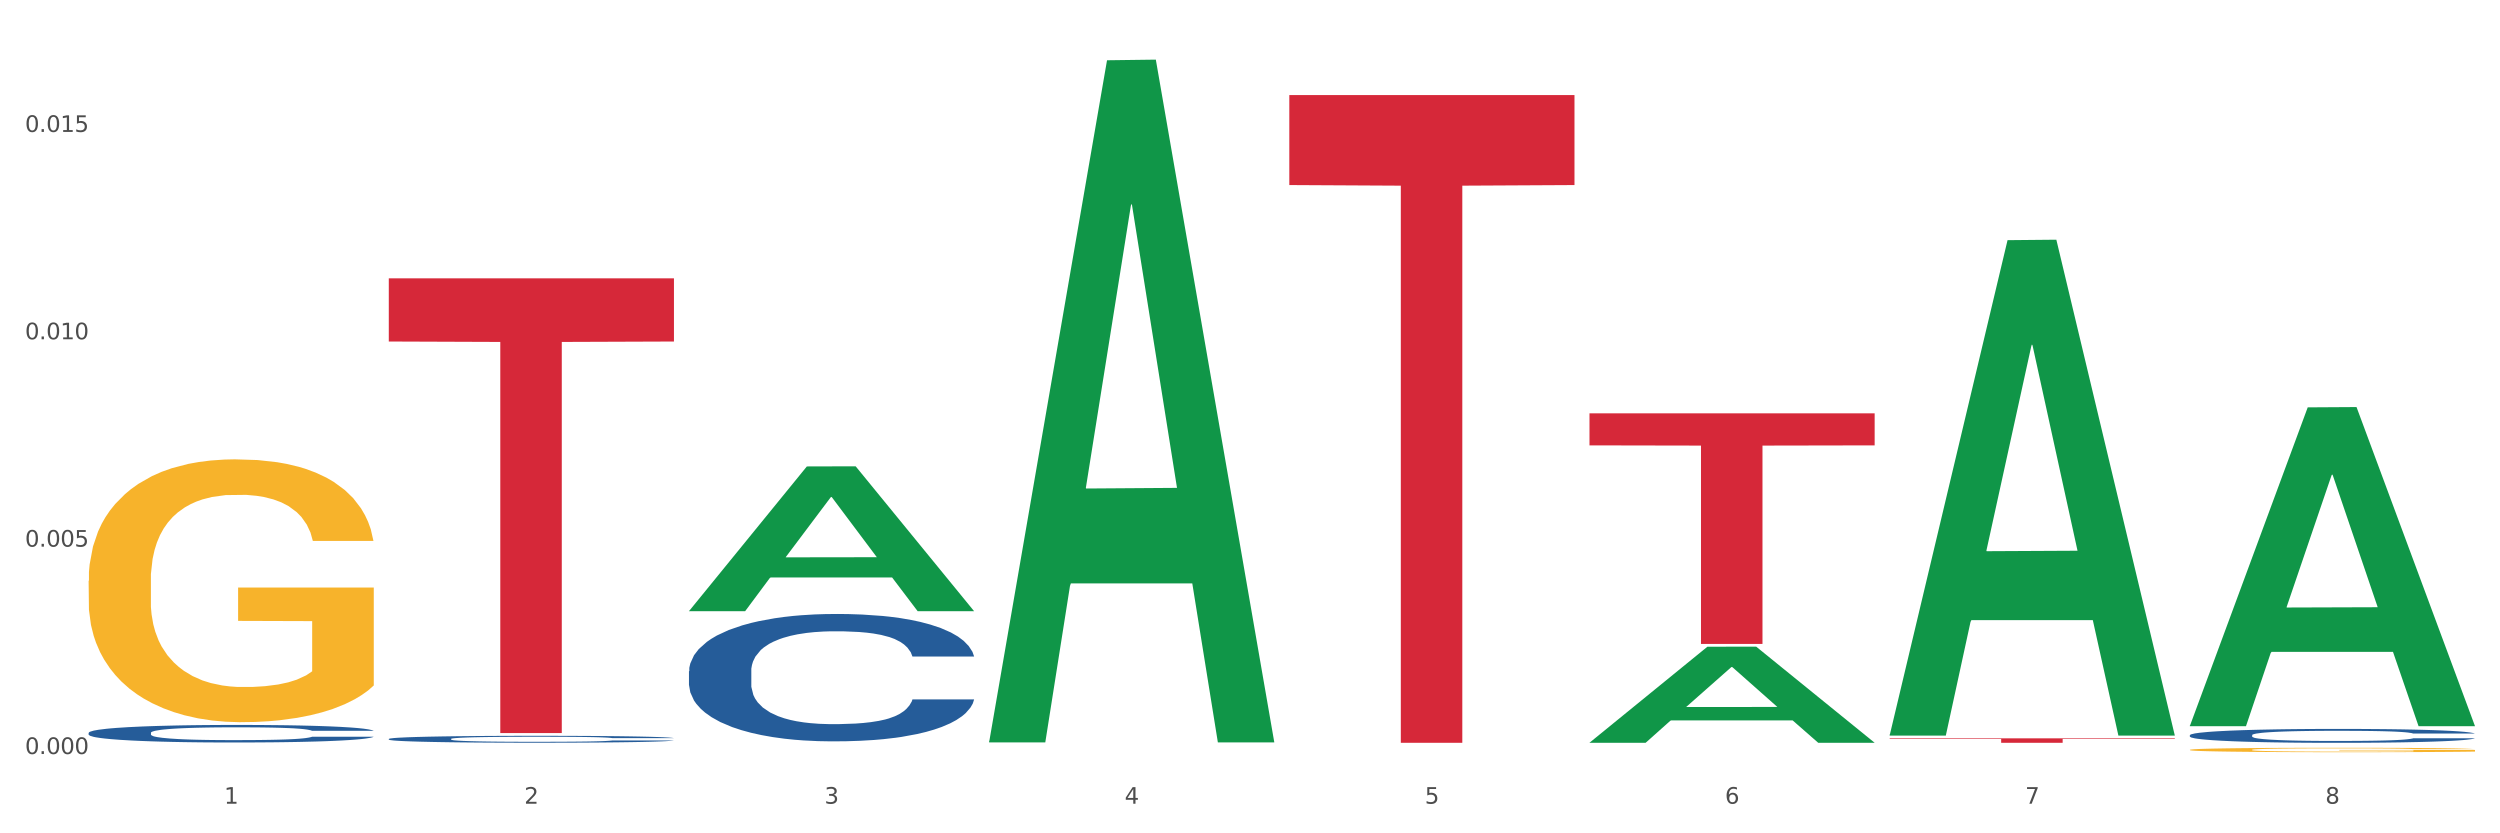
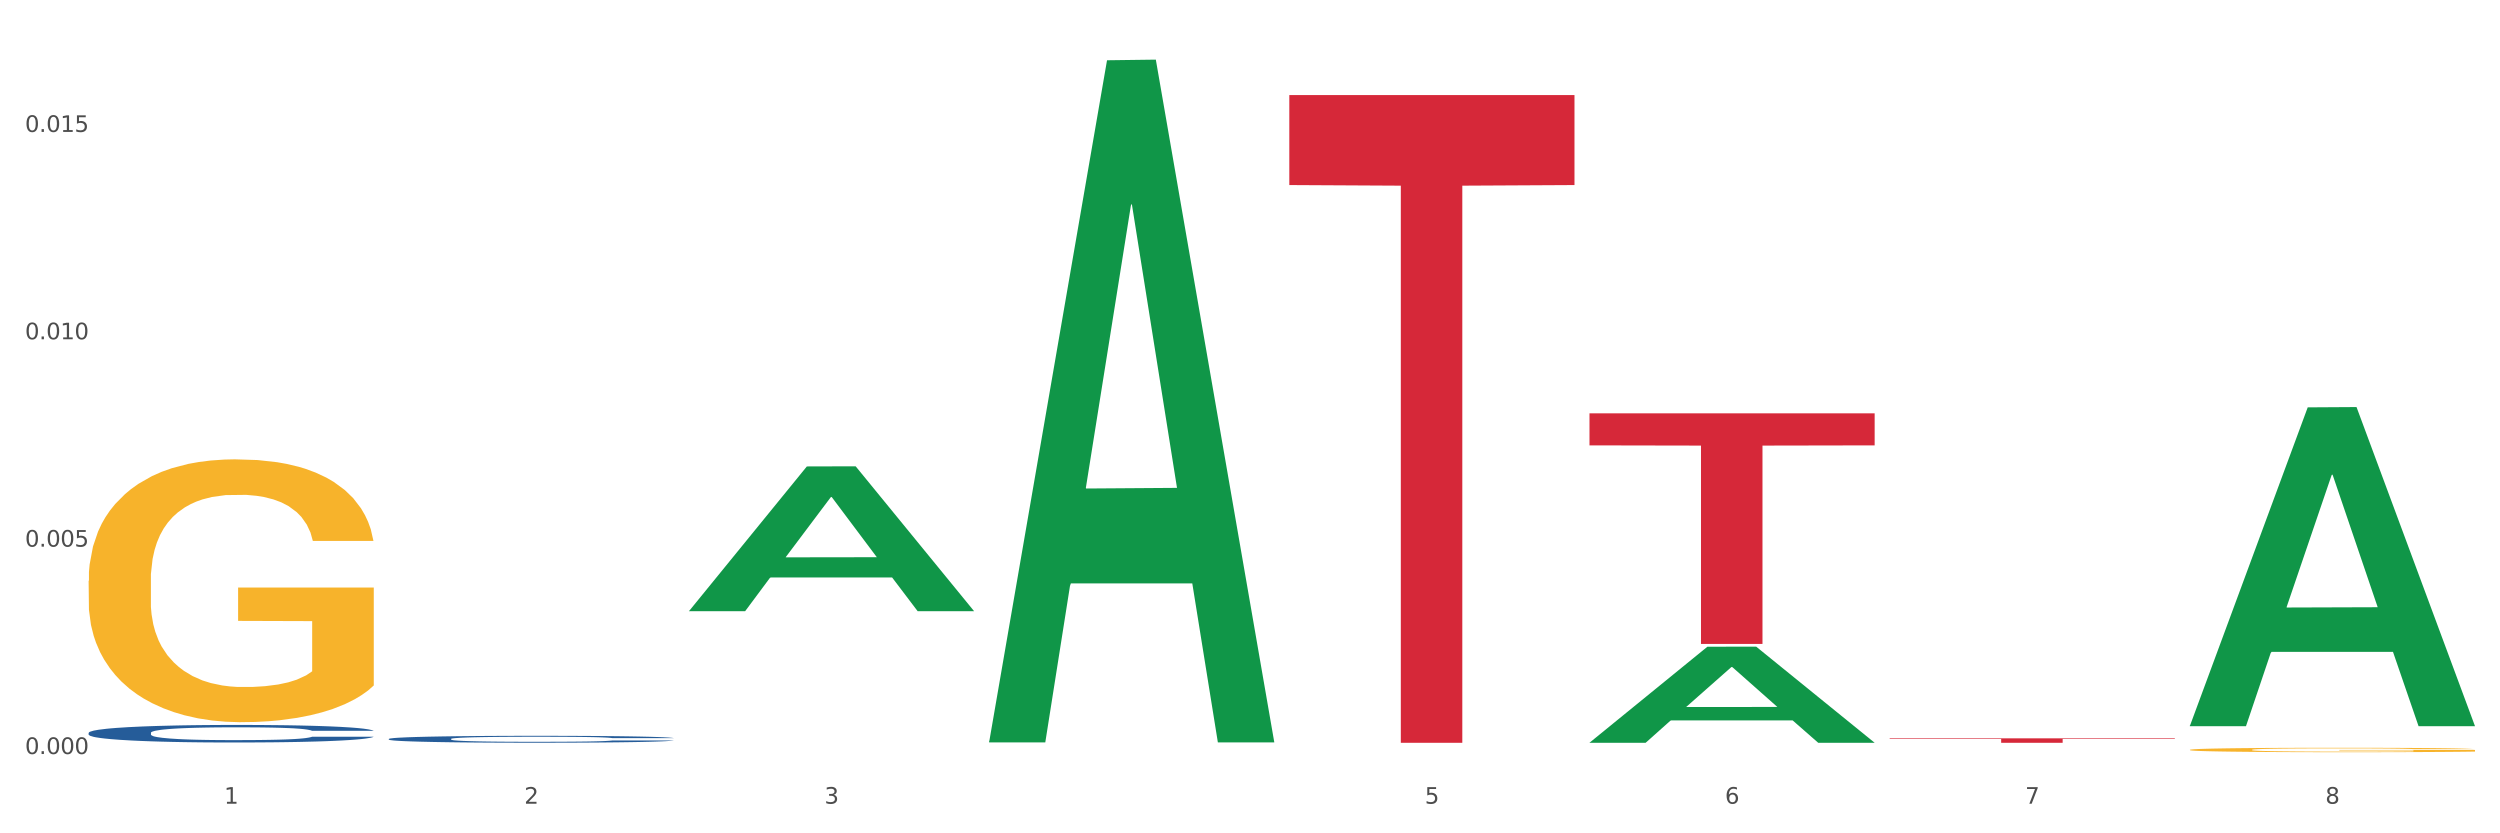
<svg xmlns="http://www.w3.org/2000/svg" xmlns:xlink="http://www.w3.org/1999/xlink" width="1080pt" height="360pt" viewBox="0 0 1080 360" version="1.1">
  <rect x="0" y="0" width="1080" height="360" fill="#333333" stroke="none" />
  <defs>
    <style type="text/css">*{stroke-linejoin: round; stroke-linecap: butt}</style>
  </defs>
  <g id="figure_1">
    <g id="patch_1">
      <path d="M 0 360  L 1080 360  L 1080 0  L 0 0  z " style="fill: #ffffff; stroke: #ffffff; stroke-linejoin: miter" />
    </g>
    <g id="axes_1">
      <g id="matplotlib.axis_1">
        <g id="xtick_1">
          <g id="text_1">
            <g style="fill: #4d4d4d" transform="translate(96.825 347.204) scale(0.096 -0.096)">
              <defs>
                <path id="DejaVuSans-31" d="M 794 531  L 1825 531  L 1825 4091  L 703 3866  L 703 4441  L 1819 4666  L 2450 4666  L 2450 531  L 3481 531  L 3481 0  L 794 0  L 794 531  z " transform="scale(0.016)" />
              </defs>
              <use xlink:href="#DejaVuSans-31" />
            </g>
          </g>
        </g>
        <g id="xtick_2">
          <g id="text_2">
            <g style="fill: #4d4d4d" transform="translate(226.5 347.204) scale(0.096 -0.096)">
              <defs>
                <path id="DejaVuSans-32" d="M 1228 531  L 3431 531  L 3431 0  L 469 0  L 469 531  Q 828 903 1448 1529  Q 2069 2156 2228 2338  Q 2531 2678 2651 2914  Q 2772 3150 2772 3378  Q 2772 3750 2511 3984  Q 2250 4219 1831 4219  Q 1534 4219 1204 4116  Q 875 4013 500 3803  L 500 4441  Q 881 4594 1212 4672  Q 1544 4750 1819 4750  Q 2544 4750 2975 4387  Q 3406 4025 3406 3419  Q 3406 3131 3298 2873  Q 3191 2616 2906 2266  Q 2828 2175 2409 1742  Q 1991 1309 1228 531  z " transform="scale(0.016)" />
              </defs>
              <use xlink:href="#DejaVuSans-32" />
            </g>
          </g>
        </g>
        <g id="xtick_3">
          <g id="text_3">
            <g style="fill: #4d4d4d" transform="translate(356.175 347.204) scale(0.096 -0.096)">
              <defs>
                <path id="DejaVuSans-33" d="M 2597 2516  Q 3050 2419 3304 2112  Q 3559 1806 3559 1356  Q 3559 666 3084 287  Q 2609 -91 1734 -91  Q 1441 -91 1130 -33  Q 819 25 488 141  L 488 750  Q 750 597 1062 519  Q 1375 441 1716 441  Q 2309 441 2620 675  Q 2931 909 2931 1356  Q 2931 1769 2642 2001  Q 2353 2234 1838 2234  L 1294 2234  L 1294 2753  L 1863 2753  Q 2328 2753 2575 2939  Q 2822 3125 2822 3475  Q 2822 3834 2567 4026  Q 2313 4219 1838 4219  Q 1578 4219 1281 4162  Q 984 4106 628 3988  L 628 4550  Q 988 4650 1302 4700  Q 1616 4750 1894 4750  Q 2613 4750 3031 4423  Q 3450 4097 3450 3541  Q 3450 3153 3228 2886  Q 3006 2619 2597 2516  z " transform="scale(0.016)" />
              </defs>
              <use xlink:href="#DejaVuSans-33" />
            </g>
          </g>
        </g>
        <g id="xtick_4">
          <g id="text_4">
            <g style="fill: #4d4d4d" transform="translate(485.85 347.204) scale(0.096 -0.096)">
              <defs>
-                 <path id="DejaVuSans-34" d="M 2419 4116  L 825 1625  L 2419 1625  L 2419 4116  z M 2253 4666  L 3047 4666  L 3047 1625  L 3713 1625  L 3713 1100  L 3047 1100  L 3047 0  L 2419 0  L 2419 1100  L 313 1100  L 313 1709  L 2253 4666  z " transform="scale(0.016)" />
-               </defs>
+                 </defs>
              <use xlink:href="#DejaVuSans-34" />
            </g>
          </g>
        </g>
        <g id="xtick_5">
          <g id="text_5">
            <g style="fill: #4d4d4d" transform="translate(615.525 347.204) scale(0.096 -0.096)">
              <defs>
                <path id="DejaVuSans-35" d="M 691 4666  L 3169 4666  L 3169 4134  L 1269 4134  L 1269 2991  Q 1406 3038 1543 3061  Q 1681 3084 1819 3084  Q 2600 3084 3056 2656  Q 3513 2228 3513 1497  Q 3513 744 3044 326  Q 2575 -91 1722 -91  Q 1428 -91 1123 -41  Q 819 9 494 109  L 494 744  Q 775 591 1075 516  Q 1375 441 1709 441  Q 2250 441 2565 725  Q 2881 1009 2881 1497  Q 2881 1984 2565 2268  Q 2250 2553 1709 2553  Q 1456 2553 1204 2497  Q 953 2441 691 2322  L 691 4666  z " transform="scale(0.016)" />
              </defs>
              <use xlink:href="#DejaVuSans-35" />
            </g>
          </g>
        </g>
        <g id="xtick_6">
          <g id="text_6">
            <g style="fill: #4d4d4d" transform="translate(745.2 347.204) scale(0.096 -0.096)">
              <defs>
                <path id="DejaVuSans-36" d="M 2113 2584  Q 1688 2584 1439 2293  Q 1191 2003 1191 1497  Q 1191 994 1439 701  Q 1688 409 2113 409  Q 2538 409 2786 701  Q 3034 994 3034 1497  Q 3034 2003 2786 2293  Q 2538 2584 2113 2584  z M 3366 4563  L 3366 3988  Q 3128 4100 2886 4159  Q 2644 4219 2406 4219  Q 1781 4219 1451 3797  Q 1122 3375 1075 2522  Q 1259 2794 1537 2939  Q 1816 3084 2150 3084  Q 2853 3084 3261 2657  Q 3669 2231 3669 1497  Q 3669 778 3244 343  Q 2819 -91 2113 -91  Q 1303 -91 875 529  Q 447 1150 447 2328  Q 447 3434 972 4092  Q 1497 4750 2381 4750  Q 2619 4750 2861 4703  Q 3103 4656 3366 4563  z " transform="scale(0.016)" />
              </defs>
              <use xlink:href="#DejaVuSans-36" />
            </g>
          </g>
        </g>
        <g id="xtick_7">
          <g id="text_7">
            <g style="fill: #4d4d4d" transform="translate(874.875 347.204) scale(0.096 -0.096)">
              <defs>
                <path id="DejaVuSans-37" d="M 525 4666  L 3525 4666  L 3525 4397  L 1831 0  L 1172 0  L 2766 4134  L 525 4134  L 525 4666  z " transform="scale(0.016)" />
              </defs>
              <use xlink:href="#DejaVuSans-37" />
            </g>
          </g>
        </g>
        <g id="xtick_8">
          <g id="text_8">
            <g style="fill: #4d4d4d" transform="translate(1004.55 347.204) scale(0.096 -0.096)">
              <defs>
                <path id="DejaVuSans-38" d="M 2034 2216  Q 1584 2216 1326 1975  Q 1069 1734 1069 1313  Q 1069 891 1326 650  Q 1584 409 2034 409  Q 2484 409 2743 651  Q 3003 894 3003 1313  Q 3003 1734 2745 1975  Q 2488 2216 2034 2216  z M 1403 2484  Q 997 2584 770 2862  Q 544 3141 544 3541  Q 544 4100 942 4425  Q 1341 4750 2034 4750  Q 2731 4750 3128 4425  Q 3525 4100 3525 3541  Q 3525 3141 3298 2862  Q 3072 2584 2669 2484  Q 3125 2378 3379 2068  Q 3634 1759 3634 1313  Q 3634 634 3220 271  Q 2806 -91 2034 -91  Q 1263 -91 848 271  Q 434 634 434 1313  Q 434 1759 690 2068  Q 947 2378 1403 2484  z M 1172 3481  Q 1172 3119 1398 2916  Q 1625 2713 2034 2713  Q 2441 2713 2670 2916  Q 2900 3119 2900 3481  Q 2900 3844 2670 4047  Q 2441 4250 2034 4250  Q 1625 4250 1398 4047  Q 1172 3844 1172 3481  z " transform="scale(0.016)" />
              </defs>
              <use xlink:href="#DejaVuSans-38" />
            </g>
          </g>
        </g>
        <g id="xtick_9" />
        <g id="xtick_10" />
        <g id="xtick_11" />
        <g id="xtick_12" />
        <g id="xtick_13" />
        <g id="xtick_14" />
        <g id="xtick_15" />
      </g>
      <g id="matplotlib.axis_2">
        <g id="ytick_1">
          <g id="text_9">
            <g style="fill: #4d4d4d" transform="translate(10.8 325.735) scale(0.096 -0.096)">
              <defs>
                <path id="DejaVuSans-30" d="M 2034 4250  Q 1547 4250 1301 3770  Q 1056 3291 1056 2328  Q 1056 1369 1301 889  Q 1547 409 2034 409  Q 2525 409 2770 889  Q 3016 1369 3016 2328  Q 3016 3291 2770 3770  Q 2525 4250 2034 4250  z M 2034 4750  Q 2819 4750 3233 4129  Q 3647 3509 3647 2328  Q 3647 1150 3233 529  Q 2819 -91 2034 -91  Q 1250 -91 836 529  Q 422 1150 422 2328  Q 422 3509 836 4129  Q 1250 4750 2034 4750  z " transform="scale(0.016)" />
                <path id="DejaVuSans-2e" d="M 684 794  L 1344 794  L 1344 0  L 684 0  L 684 794  z " transform="scale(0.016)" />
              </defs>
              <use xlink:href="#DejaVuSans-30" />
              <use xlink:href="#DejaVuSans-2e" transform="translate(63.623 0)" />
              <use xlink:href="#DejaVuSans-30" transform="translate(95.41 0)" />
              <use xlink:href="#DejaVuSans-30" transform="translate(159.033 0)" />
              <use xlink:href="#DejaVuSans-30" transform="translate(222.656 0)" />
            </g>
          </g>
        </g>
        <g id="ytick_2">
          <g id="text_10">
            <g style="fill: #4d4d4d" transform="translate(10.8 236.155) scale(0.096 -0.096)">
              <use xlink:href="#DejaVuSans-30" />
              <use xlink:href="#DejaVuSans-2e" transform="translate(63.623 0)" />
              <use xlink:href="#DejaVuSans-30" transform="translate(95.41 0)" />
              <use xlink:href="#DejaVuSans-30" transform="translate(159.033 0)" />
              <use xlink:href="#DejaVuSans-35" transform="translate(222.656 0)" />
            </g>
          </g>
        </g>
        <g id="ytick_3">
          <g id="text_11">
            <g style="fill: #4d4d4d" transform="translate(10.8 146.575) scale(0.096 -0.096)">
              <use xlink:href="#DejaVuSans-30" />
              <use xlink:href="#DejaVuSans-2e" transform="translate(63.623 0)" />
              <use xlink:href="#DejaVuSans-30" transform="translate(95.41 0)" />
              <use xlink:href="#DejaVuSans-31" transform="translate(159.033 0)" />
              <use xlink:href="#DejaVuSans-30" transform="translate(222.656 0)" />
            </g>
          </g>
        </g>
        <g id="ytick_4">
          <g id="text_12">
            <g style="fill: #4d4d4d" transform="translate(10.8 56.995) scale(0.096 -0.096)">
              <use xlink:href="#DejaVuSans-30" />
              <use xlink:href="#DejaVuSans-2e" transform="translate(63.623 0)" />
              <use xlink:href="#DejaVuSans-30" transform="translate(95.41 0)" />
              <use xlink:href="#DejaVuSans-31" transform="translate(159.033 0)" />
              <use xlink:href="#DejaVuSans-35" transform="translate(222.656 0)" />
            </g>
          </g>
        </g>
        <g id="ytick_5" />
        <g id="ytick_6" />
        <g id="ytick_7" />
      </g>
      <g id="PolyCollection_1">
        <path d="M 297.633 263.93  L 297.76 263.871  L 348.561 201.501  L 369.643 201.442  L 420.825 264.048  L 396.44 264.048  L 385.391 249.469  L 332.94 249.469  L 332.559 249.704  L 321.89 264.048  L 297.633 264.048  L 297.633 263.93  L 339.544 240.769  L 378.787 240.71  L 359.356 214.786  L 359.102 214.669  L 358.848 214.845  L 339.417 240.71  L 339.544 240.769  L 297.633 263.93  z " clip-path="url(#p3fea702dbd)" style="fill: #109648" />
-         <path d="M 946.009 317.591  L 946.154 317.586  L 946.154 317.432  L 946.591 317.223  L 948.193 316.839  L 950.232 316.548  L 953.726 316.208  L 955.619 316.065  L 958.095 315.906  L 963.191 315.647  L 969.016 315.428  L 973.093 315.307  L 976.151 315.23  L 982.995 315.093  L 986.927 315.033  L 991.004 314.983  L 994.499 314.95  L 1000.324 314.912  L 1004.983 314.895  L 1010.371 314.89  L 1014.885 314.895  L 1020.855 314.917  L 1029.592 314.983  L 1032.942 315.022  L 1037.456 315.087  L 1042.115 315.175  L 1045.901 315.263  L 1050.27 315.389  L 1054.784 315.554  L 1059.152 315.763  L 1062.21 315.955  L 1064.686 316.158  L 1066.87 316.405  L 1068.472 316.674  L 1069.2 316.899  L 1042.552 316.899  L 1041.824 316.696  L 1040.368 316.477  L 1038.912 316.328  L 1037.31 316.208  L 1034.835 316.07  L 1032.65 315.982  L 1029.01 315.878  L 1025.661 315.812  L 1022.894 315.774  L 1019.545 315.741  L 1012.41 315.708  L 1007.313 315.708  L 1004.11 315.719  L 1000.178 315.746  L 996.829 315.785  L 992.897 315.851  L 989.839 315.922  L 986.781 316.015  L 985.034 316.081  L 982.413 316.202  L 980.665 316.301  L 978.335 316.471  L 977.025 316.592  L 974.695 316.905  L 973.676 317.136  L 973.239 317.295  L 972.948 317.47  L 972.948 318.327  L 973.821 318.711  L 974.549 318.876  L 975.714 319.063  L 977.899 319.304  L 981.102 319.54  L 984.451 319.711  L 987.218 319.815  L 989.839 319.892  L 992.46 319.952  L 995.664 320.007  L 998.285 320.04  L 1002.217 320.073  L 1006.876 320.09  L 1010.517 320.09  L 1017.943 320.062  L 1021.292 320.035  L 1024.496 319.996  L 1027.991 319.936  L 1030.757 319.87  L 1032.359 319.821  L 1034.98 319.716  L 1037.019 319.606  L 1038.766 319.48  L 1039.931 319.37  L 1041.242 319.206  L 1042.261 319.019  L 1042.552 318.92  L 1069.2 318.92  L 1068.618 319.118  L 1067.598 319.31  L 1065.56 319.568  L 1063.958 319.716  L 1061.482 319.897  L 1058.861 320.051  L 1055.221 320.221  L 1051.872 320.348  L 1048.377 320.457  L 1044.591 320.556  L 1037.747 320.694  L 1035.271 320.732  L 1030.029 320.798  L 1025.952 320.836  L 1019.982 320.875  L 1013.866 320.897  L 1007.459 320.902  L 1001.78 320.891  L 995.518 320.858  L 991.587 320.825  L 987.218 320.776  L 982.121 320.699  L 977.316 320.606  L 972.802 320.496  L 968.579 320.37  L 964.648 320.227  L 959.551 319.991  L 955.765 319.76  L 952.998 319.546  L 951.105 319.365  L 949.212 319.134  L 948.193 318.975  L 946.591 318.591  L 946.009 318.234  L 946.009 317.591  z " clip-path="url(#p3fea702dbd)" style="fill: #255c99" />
-         <path d="M 297.633 289.962  L 297.779 289.912  L 297.779 288.504  L 298.216 286.594  L 299.817 283.076  L 301.856 280.412  L 305.351 277.296  L 307.244 275.989  L 309.719 274.531  L 314.816 272.169  L 320.641 270.159  L 324.718 269.053  L 327.776 268.349  L 334.62 267.093  L 338.551 266.54  L 342.629 266.087  L 346.123 265.786  L 351.948 265.434  L 356.608 265.283  L 361.996 265.233  L 366.51 265.283  L 372.48 265.484  L 381.217 266.087  L 384.566 266.439  L 389.08 267.042  L 393.74 267.847  L 397.526 268.651  L 401.894 269.807  L 406.409 271.315  L 410.777 273.225  L 413.835 274.984  L 416.31 276.844  L 418.495 279.105  L 420.096 281.568  L 420.825 283.629  L 394.177 283.629  L 393.449 281.769  L 391.993 279.759  L 390.536 278.402  L 388.935 277.296  L 386.459 276.039  L 384.275 275.235  L 380.634 274.28  L 377.285 273.677  L 374.519 273.325  L 371.169 273.024  L 364.034 272.722  L 358.938 272.722  L 355.734 272.823  L 351.802 273.074  L 348.453 273.426  L 344.522 274.029  L 341.464 274.682  L 338.406 275.537  L 336.658 276.14  L 334.037 277.246  L 332.29 278.15  L 329.96 279.709  L 328.649 280.814  L 326.32 283.679  L 325.3 285.79  L 324.863 287.248  L 324.572 288.856  L 324.572 296.697  L 325.446 300.216  L 326.174 301.724  L 327.339 303.432  L 329.523 305.644  L 332.727 307.805  L 336.076 309.363  L 338.843 310.318  L 341.464 311.022  L 344.085 311.575  L 347.288 312.078  L 349.909 312.379  L 353.841 312.681  L 358.501 312.832  L 362.141 312.832  L 369.568 312.58  L 372.917 312.329  L 376.12 311.977  L 379.615 311.424  L 382.382 310.821  L 383.984 310.369  L 386.605 309.414  L 388.643 308.408  L 390.391 307.252  L 391.556 306.247  L 392.866 304.739  L 393.886 303.03  L 394.177 302.126  L 420.825 302.126  L 420.242 303.935  L 419.223 305.694  L 417.184 308.057  L 415.582 309.414  L 413.107 311.072  L 410.486 312.48  L 406.845 314.038  L 403.496 315.194  L 400.001 316.199  L 396.215 317.104  L 389.371 318.36  L 386.896 318.712  L 381.654 319.315  L 377.577 319.667  L 371.606 320.019  L 365.49 320.22  L 359.083 320.27  L 353.404 320.17  L 347.143 319.868  L 343.211 319.567  L 338.843 319.114  L 333.746 318.411  L 328.941 317.556  L 324.427 316.551  L 320.204 315.395  L 316.272 314.088  L 311.175 311.927  L 307.389 309.816  L 304.623 307.856  L 302.73 306.197  L 300.837 304.086  L 299.817 302.628  L 298.216 299.11  L 297.633 295.843  L 297.633 289.962  z " clip-path="url(#p3fea702dbd)" style="fill: #255c99" />
        <path d="M 167.958 319.212  L 168.104 319.209  L 168.104 319.132  L 168.541 319.029  L 170.142 318.838  L 172.181 318.693  L 175.676 318.524  L 177.569 318.453  L 180.044 318.374  L 185.141 318.246  L 190.965 318.137  L 195.043 318.077  L 198.101 318.039  L 204.945 317.97  L 208.876 317.94  L 212.954 317.916  L 216.448 317.9  L 222.273 317.88  L 226.933 317.872  L 232.32 317.87  L 236.835 317.872  L 242.805 317.883  L 251.542 317.916  L 254.891 317.935  L 259.405 317.968  L 264.065 318.011  L 267.851 318.055  L 272.219 318.118  L 276.733 318.2  L 281.102 318.303  L 284.16 318.399  L 286.635 318.5  L 288.82 318.622  L 290.421 318.756  L 291.149 318.868  L 264.502 318.868  L 263.774 318.767  L 262.317 318.658  L 260.861 318.584  L 259.259 318.524  L 256.784 318.456  L 254.6 318.412  L 250.959 318.361  L 247.61 318.328  L 244.843 318.309  L 241.494 318.292  L 234.359 318.276  L 229.263 318.276  L 226.059 318.281  L 222.127 318.295  L 218.778 318.314  L 214.847 318.347  L 211.789 318.382  L 208.731 318.429  L 206.983 318.461  L 204.362 318.521  L 202.615 318.571  L 200.285 318.655  L 198.974 318.715  L 196.644 318.871  L 195.625 318.985  L 195.188 319.064  L 194.897 319.152  L 194.897 319.577  L 195.771 319.768  L 196.499 319.85  L 197.664 319.943  L 199.848 320.063  L 203.052 320.18  L 206.401 320.264  L 209.167 320.316  L 211.789 320.354  L 214.41 320.384  L 217.613 320.412  L 220.234 320.428  L 224.166 320.444  L 228.826 320.453  L 232.466 320.453  L 239.893 320.439  L 243.242 320.425  L 246.445 320.406  L 249.94 320.376  L 252.707 320.344  L 254.309 320.319  L 256.93 320.267  L 258.968 320.213  L 260.716 320.15  L 261.881 320.095  L 263.191 320.013  L 264.21 319.921  L 264.502 319.872  L 291.149 319.872  L 290.567 319.97  L 289.548 320.065  L 287.509 320.194  L 285.907 320.267  L 283.432 320.357  L 280.811 320.434  L 277.17 320.518  L 273.821 320.581  L 270.326 320.635  L 266.54 320.685  L 259.696 320.753  L 257.221 320.772  L 251.979 320.805  L 247.901 320.824  L 241.931 320.843  L 235.815 320.854  L 229.408 320.856  L 223.729 320.851  L 217.468 320.835  L 213.536 320.818  L 209.167 320.794  L 204.071 320.755  L 199.266 320.709  L 194.751 320.655  L 190.529 320.592  L 186.597 320.521  L 181.5 320.404  L 177.714 320.289  L 174.948 320.183  L 173.055 320.093  L 171.162 319.978  L 170.142 319.899  L 168.541 319.708  L 167.958 319.531  L 167.958 319.212  z " clip-path="url(#p3fea702dbd)" style="fill: #255c99" />
        <path d="M 38.283 316.579  L 38.429 316.572  L 38.429 316.378  L 38.865 316.115  L 40.467 315.63  L 42.506 315.263  L 46.001 314.833  L 47.894 314.653  L 50.369 314.452  L 55.466 314.127  L 61.29 313.85  L 65.368 313.697  L 68.426 313.6  L 75.27 313.427  L 79.201 313.351  L 83.278 313.288  L 86.773 313.247  L 92.598 313.198  L 97.258 313.177  L 102.645 313.171  L 107.159 313.177  L 113.13 313.205  L 121.867 313.288  L 125.216 313.337  L 129.73 313.42  L 134.39 313.531  L 138.176 313.642  L 142.544 313.801  L 147.058 314.009  L 151.427 314.272  L 154.485 314.515  L 156.96 314.771  L 159.144 315.083  L 160.746 315.422  L 161.474 315.706  L 134.827 315.706  L 134.098 315.45  L 132.642 315.173  L 131.186 314.986  L 129.584 314.833  L 127.109 314.66  L 124.925 314.549  L 121.284 314.418  L 117.935 314.335  L 115.168 314.286  L 111.819 314.244  L 104.684 314.203  L 99.587 314.203  L 96.384 314.217  L 92.452 314.251  L 89.103 314.3  L 85.171 314.383  L 82.113 314.473  L 79.056 314.591  L 77.308 314.674  L 74.687 314.826  L 72.94 314.951  L 70.61 315.166  L 69.299 315.318  L 66.969 315.713  L 65.95 316.004  L 65.513 316.205  L 65.222 316.427  L 65.222 317.508  L 66.096 317.993  L 66.824 318.2  L 67.989 318.436  L 70.173 318.741  L 73.377 319.039  L 76.726 319.254  L 79.492 319.385  L 82.113 319.482  L 84.735 319.558  L 87.938 319.628  L 90.559 319.669  L 94.491 319.711  L 99.151 319.732  L 102.791 319.732  L 110.217 319.697  L 113.567 319.662  L 116.77 319.614  L 120.265 319.538  L 123.032 319.455  L 124.633 319.392  L 127.255 319.261  L 129.293 319.122  L 131.041 318.963  L 132.205 318.824  L 133.516 318.616  L 134.535 318.381  L 134.827 318.256  L 161.474 318.256  L 160.892 318.505  L 159.873 318.748  L 157.834 319.073  L 156.232 319.261  L 153.757 319.489  L 151.136 319.683  L 147.495 319.898  L 144.146 320.057  L 140.651 320.196  L 136.865 320.321  L 130.021 320.494  L 127.546 320.542  L 122.304 320.625  L 118.226 320.674  L 112.256 320.722  L 106.14 320.75  L 99.733 320.757  L 94.054 320.743  L 87.793 320.702  L 83.861 320.66  L 79.492 320.598  L 74.396 320.501  L 69.59 320.383  L 65.076 320.244  L 60.854 320.085  L 56.922 319.905  L 51.825 319.607  L 48.039 319.316  L 45.273 319.046  L 43.38 318.817  L 41.487 318.526  L 40.467 318.325  L 38.865 317.84  L 38.283 317.39  L 38.283 316.579  z " clip-path="url(#p3fea702dbd)" style="fill: #255c99" />
-         <path d="M 946.009 323.921  L 946.154 323.919  L 946.154 323.857  L 946.445 323.802  L 947.899 323.671  L 950.081 323.563  L 951.681 323.506  L 953.281 323.458  L 955.172 323.411  L 957.499 323.362  L 961.717 323.291  L 964.335 323.254  L 967.534 323.216  L 973.352 323.16  L 977.57 323.128  L 981.933 323.102  L 989.06 323.071  L 993.714 323.057  L 998.66 323.046  L 1004.623 323.039  L 1009.131 323.038  L 1019.022 323.043  L 1027.457 323.059  L 1031.53 323.071  L 1036.766 323.092  L 1039.529 323.106  L 1044.038 323.134  L 1048.692 323.17  L 1051.892 323.202  L 1056.692 323.261  L 1060.328 323.32  L 1063.673 323.394  L 1065.418 323.444  L 1066.727 323.492  L 1067.891 323.546  L 1069.055 323.631  L 1042.875 323.631  L 1041.856 323.57  L 1040.257 323.513  L 1037.929 323.457  L 1035.893 323.422  L 1032.403 323.378  L 1029.203 323.35  L 1025.858 323.329  L 1021.785 323.312  L 1018.585 323.303  L 1014.077 323.296  L 1005.204 323.298  L 999.241 323.312  L 995.169 323.329  L 992.551 323.345  L 990.224 323.362  L 987.606 323.387  L 984.551 323.423  L 982.37 323.457  L 980.188 323.499  L 978.443 323.54  L 976.843 323.589  L 975.534 323.642  L 974.516 323.696  L 973.643 323.762  L 972.916 323.872  L 972.916 324.111  L 973.207 324.166  L 973.934 324.237  L 974.807 324.291  L 976.261 324.356  L 977.57 324.4  L 980.043 324.462  L 982.806 324.515  L 984.988 324.548  L 987.169 324.576  L 990.951 324.614  L 995.169 324.646  L 998.805 324.665  L 1003.75 324.682  L 1007.095 324.689  L 1010.004 324.693  L 1017.131 324.693  L 1022.221 324.688  L 1027.894 324.675  L 1032.257 324.66  L 1035.893 324.64  L 1039.966 324.609  L 1042.584 324.579  L 1042.584 324.214  L 1010.586 324.213  L 1010.586 323.97  L 1069.2 323.97  L 1069.2 324.682  L 1066.727 324.719  L 1063.964 324.752  L 1061.055 324.782  L 1056.692 324.819  L 1051.456 324.853  L 1046.802 324.878  L 1041.856 324.899  L 1036.039 324.918  L 1028.476 324.936  L 1023.821 324.943  L 1018.004 324.948  L 1011.168 324.95  L 1005.204 324.946  L 999.387 324.937  L 993.278 324.922  L 987.315 324.899  L 982.806 324.876  L 978.297 324.848  L 973.498 324.812  L 969.716 324.777  L 966.807 324.745  L 963.607 324.705  L 960.117 324.653  L 957.499 324.606  L 955.172 324.557  L 952.699 324.494  L 950.954 324.44  L 949.208 324.372  L 948.19 324.321  L 947.027 324.242  L 946.154 324.132  L 946.009 323.921  z " clip-path="url(#p3fea702dbd)" style="fill: #f7b32b" />
-         <path d="M 167.958 120.235  L 291.149 120.235  L 291.149 147.535  L 242.69 147.719  L 242.69 316.684  L 216.125 316.684  L 216.125 147.719  L 167.958 147.535  L 167.958 120.419  L 167.958 120.235  z " clip-path="url(#p3fea702dbd)" style="fill: #d62839" />
+         <path d="M 946.009 323.921  L 946.154 323.919  L 946.154 323.857  L 946.445 323.802  L 947.899 323.671  L 950.081 323.563  L 951.681 323.506  L 953.281 323.458  L 955.172 323.411  L 957.499 323.362  L 961.717 323.291  L 964.335 323.254  L 967.534 323.216  L 973.352 323.16  L 977.57 323.128  L 981.933 323.102  L 989.06 323.071  L 993.714 323.057  L 998.66 323.046  L 1004.623 323.039  L 1009.131 323.038  L 1019.022 323.043  L 1027.457 323.059  L 1031.53 323.071  L 1036.766 323.092  L 1039.529 323.106  L 1044.038 323.134  L 1048.692 323.17  L 1051.892 323.202  L 1056.692 323.261  L 1060.328 323.32  L 1063.673 323.394  L 1065.418 323.444  L 1066.727 323.492  L 1067.891 323.546  L 1069.055 323.631  L 1042.875 323.631  L 1041.856 323.57  L 1040.257 323.513  L 1037.929 323.457  L 1035.893 323.422  L 1032.403 323.378  L 1029.203 323.35  L 1025.858 323.329  L 1021.785 323.312  L 1018.585 323.303  L 1014.077 323.296  L 1005.204 323.298  L 999.241 323.312  L 995.169 323.329  L 992.551 323.345  L 990.224 323.362  L 987.606 323.387  L 984.551 323.423  L 982.37 323.457  L 980.188 323.499  L 978.443 323.54  L 976.843 323.589  L 975.534 323.642  L 974.516 323.696  L 973.643 323.762  L 972.916 323.872  L 972.916 324.111  L 973.207 324.166  L 973.934 324.237  L 974.807 324.291  L 976.261 324.356  L 977.57 324.4  L 980.043 324.462  L 982.806 324.515  L 984.988 324.548  L 987.169 324.576  L 990.951 324.614  L 995.169 324.646  L 998.805 324.665  L 1003.75 324.682  L 1007.095 324.689  L 1010.004 324.693  L 1017.131 324.693  L 1022.221 324.688  L 1027.894 324.675  L 1032.257 324.66  L 1039.966 324.609  L 1042.584 324.579  L 1042.584 324.214  L 1010.586 324.213  L 1010.586 323.97  L 1069.2 323.97  L 1069.2 324.682  L 1066.727 324.719  L 1063.964 324.752  L 1061.055 324.782  L 1056.692 324.819  L 1051.456 324.853  L 1046.802 324.878  L 1041.856 324.899  L 1036.039 324.918  L 1028.476 324.936  L 1023.821 324.943  L 1018.004 324.948  L 1011.168 324.95  L 1005.204 324.946  L 999.387 324.937  L 993.278 324.922  L 987.315 324.899  L 982.806 324.876  L 978.297 324.848  L 973.498 324.812  L 969.716 324.777  L 966.807 324.745  L 963.607 324.705  L 960.117 324.653  L 957.499 324.606  L 955.172 324.557  L 952.699 324.494  L 950.954 324.44  L 949.208 324.372  L 948.19 324.321  L 947.027 324.242  L 946.154 324.132  L 946.009 323.921  z " clip-path="url(#p3fea702dbd)" style="fill: #f7b32b" />
        <path d="M 556.983 41.057  L 680.175 41.057  L 680.175 79.946  L 631.716 80.209  L 631.716 320.902  L 605.151 320.902  L 605.151 80.209  L 556.983 79.946  L 556.983 41.319  L 556.983 41.057  z " clip-path="url(#p3fea702dbd)" style="fill: #d62839" />
        <path d="M 816.334 318.954  L 939.525 318.954  L 939.525 319.225  L 891.066 319.227  L 891.066 320.902  L 864.501 320.902  L 864.501 319.227  L 816.334 319.225  L 816.334 318.956  L 816.334 318.954  z " clip-path="url(#p3fea702dbd)" style="fill: #d62839" />
        <path d="M 686.658 178.559  L 809.85 178.559  L 809.85 192.401  L 761.391 192.494  L 761.391 278.166  L 734.826 278.166  L 734.826 192.494  L 686.658 192.401  L 686.658 178.652  L 686.658 178.559  z " clip-path="url(#p3fea702dbd)" style="fill: #d62839" />
        <path d="M 38.283 250.905  L 38.428 250.801  L 38.428 247.068  L 38.719 243.853  L 40.174 236.075  L 42.355 229.646  L 43.955 226.224  L 45.555 223.424  L 47.446 220.624  L 49.773 217.72  L 53.991 213.468  L 56.609 211.29  L 59.809 209.009  L 65.627 205.691  L 69.844 203.824  L 74.208 202.268  L 81.335 200.402  L 85.989 199.572  L 90.934 198.95  L 96.897 198.535  L 101.406 198.431  L 111.296 198.742  L 119.732 199.676  L 123.804 200.402  L 129.04 201.646  L 131.804 202.476  L 136.312 204.135  L 140.967 206.313  L 144.166 208.179  L 148.966 211.705  L 152.602 215.231  L 155.947 219.587  L 157.693 222.594  L 159.002 225.394  L 160.165 228.609  L 161.329 233.69  L 135.149 233.69  L 134.131 230.061  L 132.531 226.638  L 130.204 223.32  L 128.168 221.246  L 124.677 218.653  L 121.477 216.994  L 118.132 215.75  L 114.059 214.713  L 110.86 214.194  L 106.351 213.779  L 97.479 213.883  L 91.516 214.713  L 87.443 215.75  L 84.825 216.683  L 82.498 217.72  L 79.88 219.172  L 76.826 221.35  L 74.644 223.32  L 72.462 225.809  L 70.717 228.298  L 69.117 231.201  L 67.808 234.312  L 66.79 237.527  L 65.917 241.468  L 65.19 248.001  L 65.19 262.208  L 65.481 265.423  L 66.208 269.675  L 67.081 272.89  L 68.535 276.727  L 69.844 279.319  L 72.317 283.052  L 75.08 286.163  L 77.262 288.134  L 79.444 289.793  L 83.225 292.074  L 87.443 293.941  L 91.079 295.082  L 96.024 296.119  L 99.37 296.534  L 102.279 296.741  L 109.405 296.741  L 114.496 296.43  L 120.168 295.704  L 124.531 294.771  L 128.168 293.63  L 132.24 291.763  L 134.858 290  L 134.858 268.327  L 102.86 268.223  L 102.86 253.808  L 161.474 253.808  L 161.474 296.119  L 159.002 298.297  L 156.238 300.267  L 153.329 302.03  L 148.966 304.208  L 143.73 306.282  L 139.076 307.733  L 134.131 308.978  L 128.313 310.119  L 120.75 311.156  L 116.096 311.57  L 110.278 311.882  L 103.442 311.985  L 97.479 311.778  L 91.661 311.259  L 85.552 310.326  L 79.589 308.978  L 75.08 307.63  L 70.572 305.971  L 65.772 303.793  L 61.99 301.719  L 59.082 299.852  L 55.882 297.467  L 52.391 294.356  L 49.773 291.556  L 47.446 288.652  L 44.973 284.919  L 43.228 281.704  L 41.483 277.66  L 40.465 274.652  L 39.301 269.986  L 38.428 263.453  L 38.283 250.905  z " clip-path="url(#p3fea702dbd)" style="fill: #f7b32b" />
        <path d="M 946.009 313.446  L 946.136 313.316  L 996.936 175.979  L 1018.018 175.849  L 1069.2 313.704  L 1044.816 313.704  L 1033.767 281.603  L 981.315 281.603  L 980.934 282.121  L 970.266 313.704  L 946.009 313.704  L 946.009 313.446  L 987.919 262.446  L 1027.163 262.316  L 1007.731 205.232  L 1007.477 204.973  L 1007.223 205.362  L 987.792 262.316  L 987.919 262.446  L 946.009 313.446  z " clip-path="url(#p3fea702dbd)" style="fill: #109648" />
-         <path d="M 816.334 317.366  L 816.461 317.165  L 867.261 103.751  L 888.343 103.55  L 939.525 317.769  L 915.141 317.769  L 904.092 267.885  L 851.64 267.885  L 851.259 268.69  L 840.591 317.769  L 816.334 317.769  L 816.334 317.366  L 858.244 238.116  L 897.487 237.914  L 878.056 149.21  L 877.802 148.808  L 877.548 149.411  L 858.117 237.914  L 858.244 238.116  L 816.334 317.366  z " clip-path="url(#p3fea702dbd)" style="fill: #109648" />
        <path d="M 686.658 320.802  L 686.785 320.763  L 737.586 279.39  L 758.668 279.351  L 809.85 320.88  L 785.466 320.88  L 774.416 311.209  L 721.965 311.209  L 721.584 311.365  L 710.916 320.88  L 686.658 320.88  L 686.658 320.802  L 728.569 305.438  L 767.812 305.399  L 748.381 288.203  L 748.127 288.125  L 747.873 288.242  L 728.442 305.399  L 728.569 305.438  L 686.658 320.802  z " clip-path="url(#p3fea702dbd)" style="fill: #109648" />
        <path d="M 427.308 320.151  L 427.435 319.874  L 478.236 26.036  L 499.318 25.759  L 550.5 320.705  L 526.115 320.705  L 515.066 252.023  L 462.615 252.023  L 462.234 253.131  L 451.566 320.705  L 427.308 320.705  L 427.308 320.151  L 469.219 211.035  L 508.462 210.758  L 489.031 88.626  L 488.777 88.072  L 488.523 88.903  L 469.092 210.758  L 469.219 211.035  L 427.308 320.151  z " clip-path="url(#p3fea702dbd)" style="fill: #109648" />
      </g>
    </g>
  </g>
  <defs>
    <clipPath id="p3fea702dbd">
      <rect x="38.283" y="10.8" width="1030.917" height="329.109" />
    </clipPath>
  </defs>
</svg>